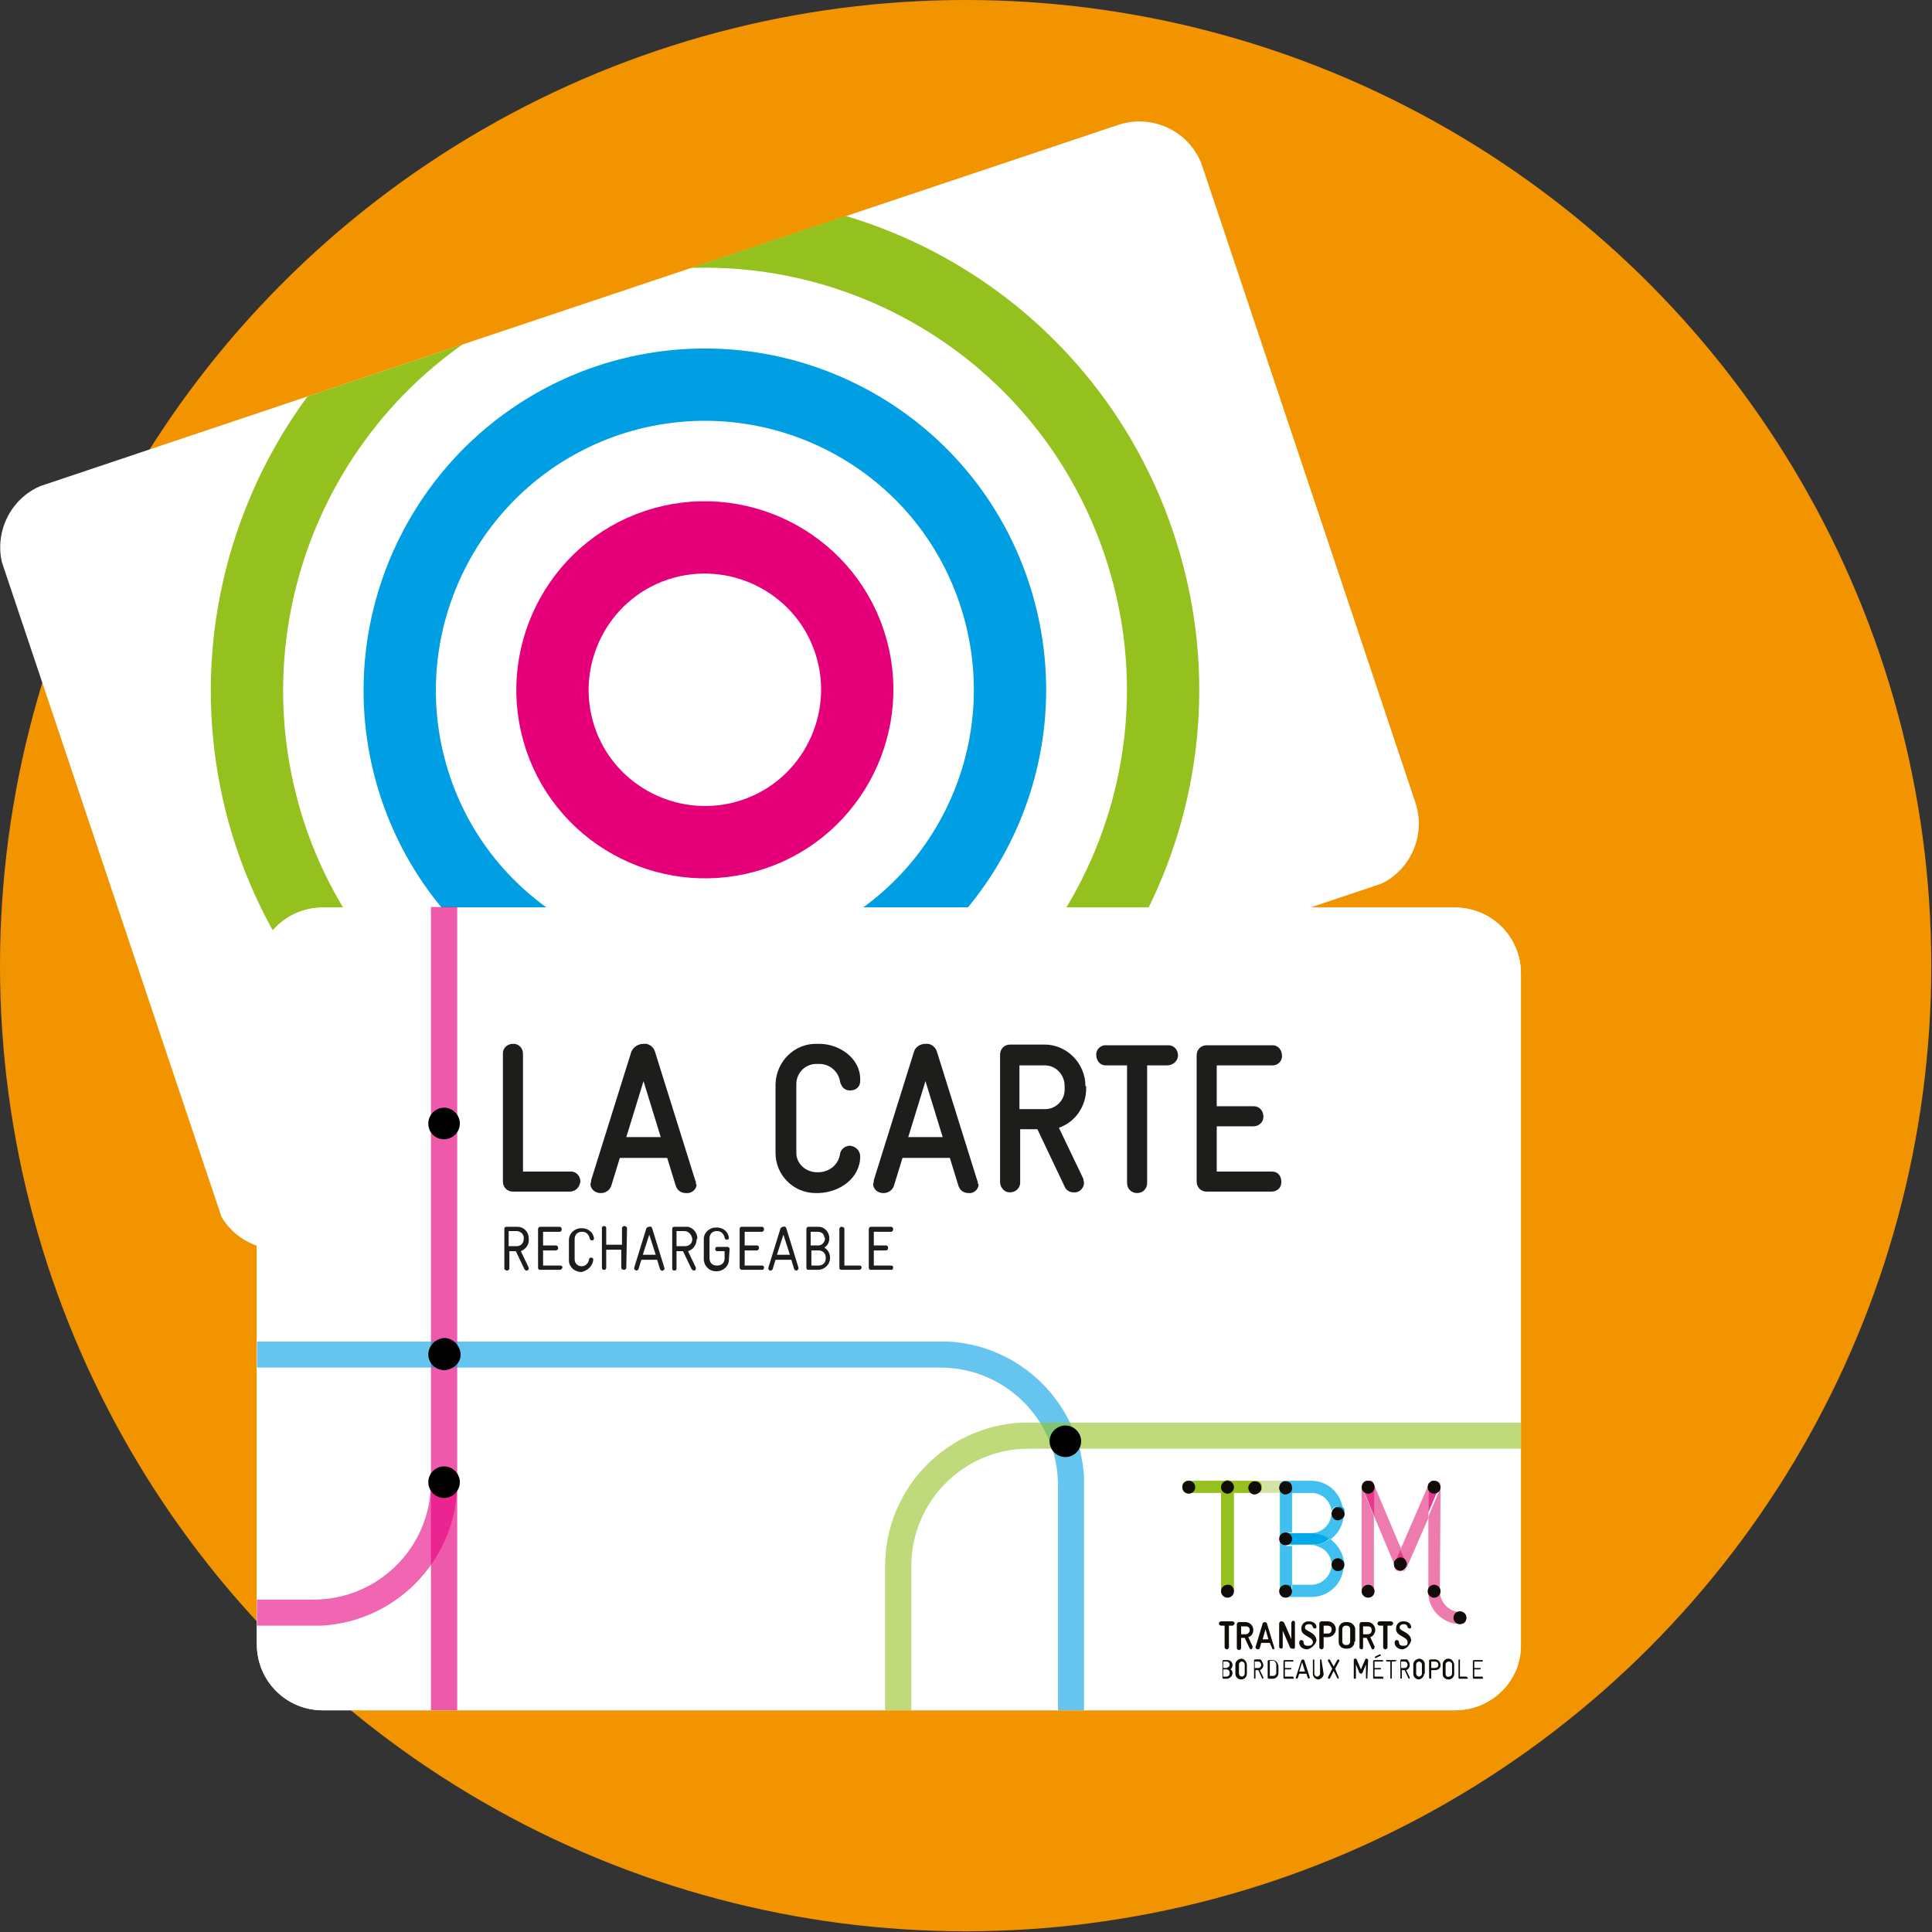
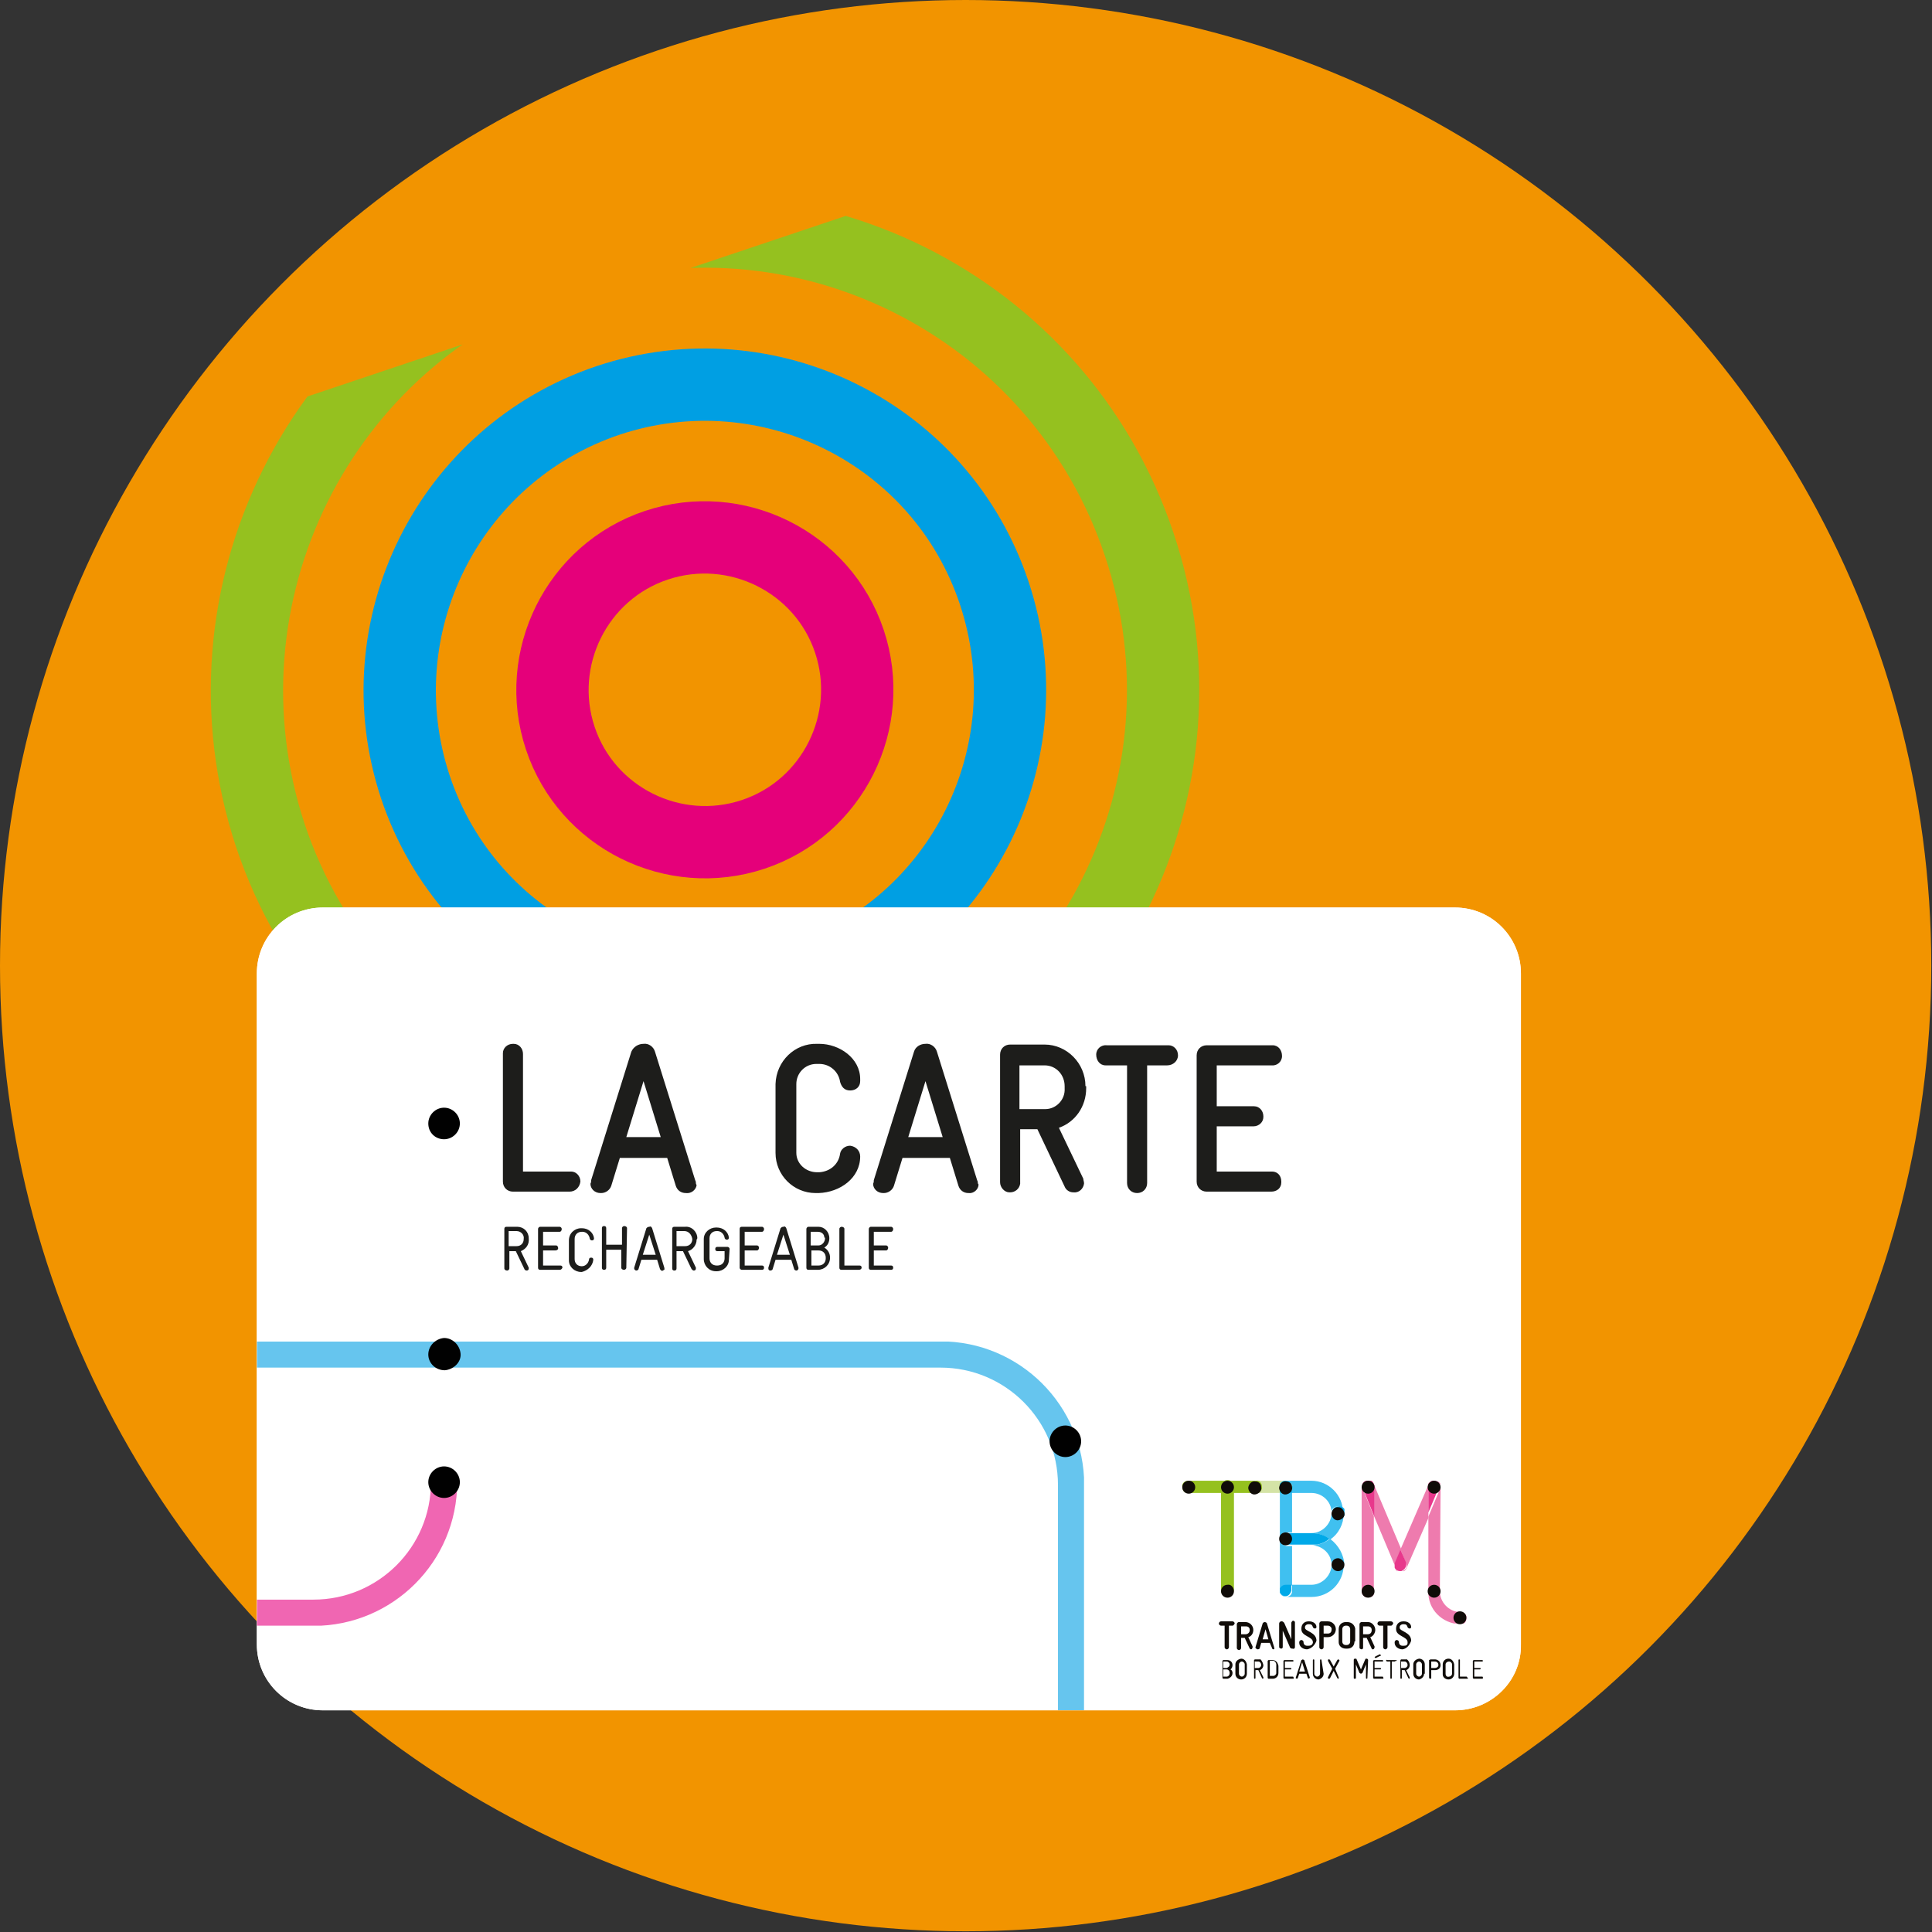
<svg xmlns="http://www.w3.org/2000/svg" xmlns:xlink="http://www.w3.org/1999/xlink" version="1.1" id="Calque_1" x="0px" y="0px" viewBox="0 0 269.3 269.3" style="enable-background:new 0 0 269.3 269.3;" xml:space="preserve">
  <rect x="0" y="0" width="269.3" height="269.3" fill="#333333" stroke="none" />
  <style type="text/css">
	.st0{fill:#F29400;}
	.st1{clip-path:url(#SVGID_2_);}
	.st2{clip-path:url(#SVGID_4_);}
	.st3{fill:#FFFFFF;}
	.st4{clip-path:url(#SVGID_6_);}
	.st5{fill:none;stroke:#E5007A;stroke-width:10.08;stroke-linecap:round;stroke-linejoin:round;}
	.st6{fill:none;stroke:#95C11F;stroke-width:10.08;stroke-miterlimit:10;}
	.st7{fill:none;stroke:#009FE3;stroke-width:10.08;stroke-miterlimit:10;}
	.st8{clip-path:url(#SVGID_8_);}
	.st9{clip-path:url(#SVGID_10_);}
	.st10{clip-path:url(#SVGID_12_);}
	.st11{opacity:0.65;}
	.st12{clip-path:url(#SVGID_14_);}
	.st13{clip-path:url(#SVGID_16_);}
	.st14{fill:none;stroke:#E6007E;stroke-width:3.66;}
	.st15{fill:#1D1D1B;}
	.st16{clip-path:url(#SVGID_18_);}
	.st17{fill:#D4E3A6;}
	.st18{clip-path:url(#SVGID_20_);}
	.st19{fill:#95C11F;}
	.st20{clip-path:url(#SVGID_22_);}
	.st21{fill:#40C0F0;}
	.st22{fill:#00B6D4;}
	.st23{clip-path:url(#SVGID_24_);}
	.st24{fill:#00A9E8;}
	.st25{clip-path:url(#SVGID_26_);}
	.st26{fill:#EE7BAE;}
	.st27{clip-path:url(#SVGID_28_);}
	.st28{fill:#E8388C;}
	.st29{clip-path:url(#SVGID_30_);}
	.st30{clip-path:url(#SVGID_32_);}
	.st31{clip-path:url(#SVGID_34_);}
	.st32{clip-path:url(#SVGID_36_);}
	.st33{fill:#00A3E5;}
	.st34{clip-path:url(#SVGID_38_);}
	.st35{fill:#00A7DF;}
	.st36{clip-path:url(#SVGID_40_);}
	.st37{fill:#100C08;}
	.st38{fill:#010101;}
	.st39{opacity:0.6;}
	.st40{clip-path:url(#SVGID_42_);}
	.st41{fill:none;stroke:#009FE3;stroke-width:3.66;}
	.st42{clip-path:url(#SVGID_44_);}
	.st43{clip-path:url(#SVGID_46_);}
	.st44{fill:none;stroke:#95C123;stroke-width:3.66;}
</style>
  <circle class="st0" cx="134.6" cy="134.6" r="134.6" />
  <g>
    <defs>
      <rect id="SVGID_1_" x="10.8" y="39.6" transform="matrix(0.948 -0.318 0.318 0.948 -25.223 36.337)" width="176.2" height="112" />
    </defs>
    <clipPath id="SVGID_2_">
      <use xlink:href="#SVGID_1_" style="overflow:visible;" />
    </clipPath>
    <g class="st1">
      <g>
        <defs>
-           <rect id="SVGID_3_" x="10.8" y="39.6" transform="matrix(0.948 -0.318 0.318 0.948 -25.223 36.337)" width="176.2" height="112" />
-         </defs>
+           </defs>
        <clipPath id="SVGID_4_">
          <use xlink:href="#SVGID_3_" style="overflow:visible;" />
        </clipPath>
        <g class="st2">
          <path class="st3" d="M191.5,123.6L41.8,173.7c-4.8,1.6-10.1-1-11.7-5.8L0.5,79.2c-1.6-4.8,1-10.1,5.8-11.7c0,0,0,0,0,0      l149.6-50.1c4.8-1.6,10.1,1,11.7,5.8c0,0,0,0,0,0l29.7,88.7C198.9,116.7,196.3,122,191.5,123.6      C191.5,123.6,191.5,123.6,191.5,123.6" />
        </g>
      </g>
      <g>
        <defs>
          <rect id="SVGID_5_" x="29.1" y="39.8" transform="matrix(0.948 -0.318 0.318 0.948 -25.331 36.123)" width="138.2" height="112" />
        </defs>
        <clipPath id="SVGID_6_">
          <use xlink:href="#SVGID_5_" style="overflow:visible;" />
        </clipPath>
        <g class="st4">
          <path class="st5" d="M91.5,76c11.1-3.7,23.2,2.3,26.9,13.4s-2.3,23.2-13.4,26.9s-23.2-2.3-26.9-13.4c0,0,0,0,0,0      C74.4,91.8,80.4,79.7,91.5,76z" />
          <path class="st6" d="M78,35.6c33.4-11.2,69.6,6.8,80.8,40.3c11.2,33.4-6.8,69.6-40.3,80.8c-33.4,11.2-69.6-6.8-80.8-40.2      C26.6,83,44.6,46.8,78,35.6C78,35.6,78,35.6,78,35.6z" />
          <path class="st7" d="M84.8,55.8c22.3-7.4,46.4,4.6,53.8,26.9s-4.6,46.4-26.9,53.8c-22.3,7.4-46.4-4.6-53.8-26.8      C50.5,87.4,62.5,63.3,84.8,55.8C84.8,55.8,84.8,55.8,84.8,55.8z" />
        </g>
      </g>
    </g>
  </g>
  <g>
    <defs>
      <rect id="SVGID_7_" x="35.8" y="126.4" width="176.2" height="112" />
    </defs>
    <clipPath id="SVGID_8_">
      <use xlink:href="#SVGID_7_" style="overflow:visible;" />
    </clipPath>
    <g class="st8">
      <g>
        <defs>
          <rect id="SVGID_9_" x="35.8" y="126.4" width="176.2" height="112" />
        </defs>
        <clipPath id="SVGID_10_">
          <use xlink:href="#SVGID_9_" style="overflow:visible;" />
        </clipPath>
        <g class="st9">
          <g>
            <defs>
              <rect id="SVGID_11_" x="35.8" y="126.4" width="176.2" height="112" />
            </defs>
            <clipPath id="SVGID_12_">
              <use xlink:href="#SVGID_11_" style="overflow:visible;" />
            </clipPath>
            <g class="st10">
              <path class="st3" d="M202.8,238.4H45c-5.1,0-9.2-4.1-9.2-9.2l0,0v-93.5c0-5.1,4.1-9.2,9.2-9.2l0,0h157.8        c5.1,0,9.2,4.1,9.2,9.2c0,0,0,0,0,0v93.5C212.1,234.3,207.9,238.4,202.8,238.4C202.8,238.4,202.8,238.4,202.8,238.4" />
              <path class="st3" d="M202.8,238.4H45c-5.1,0-9.2-4.1-9.2-9.2l0,0v-93.5c0-5.1,4.1-9.2,9.2-9.2l0,0h157.8        c5.1,0,9.2,4.1,9.2,9.2c0,0,0,0,0,0v93.5C212.1,234.3,207.9,238.4,202.8,238.4C202.8,238.4,202.8,238.4,202.8,238.4" />
              <g class="st11">
                <g>
                  <defs>
-                     <rect id="SVGID_13_" x="59.3" y="118.8" width="5.1" height="132.3" />
-                   </defs>
+                     </defs>
                  <clipPath id="SVGID_14_">
                    <use xlink:href="#SVGID_13_" style="overflow:visible;" />
                  </clipPath>
                  <g class="st12">
                    <g>
                      <defs>
                        <rect id="SVGID_15_" x="59.3" y="118.8" width="5.1" height="132.3" />
                      </defs>
                      <clipPath id="SVGID_16_">
                        <use xlink:href="#SVGID_15_" style="overflow:visible;" />
                      </clipPath>
                      <g class="st13">
                        <line class="st14" x1="61.9" y1="119.5" x2="61.9" y2="250.3" />
                      </g>
                    </g>
                  </g>
                </g>
              </g>
              <path class="st15" d="M178.6,164.7c0-0.8-0.5-1.4-1.3-1.4c0,0-0.1,0-0.1,0h-7.6V157h5.1c0.8,0,1.4-0.6,1.4-1.3        c0,0,0-0.1,0-0.1c0-0.7-0.5-1.4-1.3-1.4c0,0-0.1,0-0.1,0h-5.1v-5.7h7.6c0.8,0.1,1.5-0.5,1.5-1.3s-0.5-1.5-1.3-1.5        c-0.1,0-0.2,0-0.2,0h-9c-0.8,0-1.4,0.6-1.4,1.4v17.6c0,0.8,0.6,1.4,1.4,1.4h9c0.8,0,1.4-0.5,1.4-1.3        C178.6,164.8,178.6,164.8,178.6,164.7 M164.2,147.1c0-0.8-0.6-1.4-1.3-1.4c0,0-0.1,0-0.1,0h-8.5c-0.8-0.1-1.5,0.5-1.5,1.3        s0.5,1.5,1.3,1.5c0.1,0,0.2,0,0.2,0h2.8v16.4c0,0.8,0.6,1.4,1.4,1.4c0.8,0,1.4-0.6,1.4-1.4v-16.4h2.8        C163.5,148.5,164.2,147.9,164.2,147.1C164.2,147.1,164.2,147.1,164.2,147.1 M148.4,151.7c0.1,1.6-1.2,2.9-2.7,2.9        c0,0-0.1,0-0.1,0h-3.5v-6.1h3.5c1.6,0,2.8,1.3,2.8,2.9c0,0,0,0.1,0,0.1V151.7z M151.3,151.4c0-3.2-2.6-5.8-5.7-5.8        c0,0,0,0,0,0h-4.8c-0.8,0-1.4,0.6-1.4,1.4v17.8c0,0.7,0.6,1.4,1.3,1.4c0,0,0.1,0,0.1,0c0.7,0,1.3-0.5,1.4-1.2        c0-0.1,0-0.1,0-0.2v-7.4h2.4l3.8,8c0.2,0.5,0.7,0.8,1.2,0.8c0.8,0.1,1.4-0.5,1.5-1.2c0,0,0-0.1,0-0.1c0-0.2-0.1-0.4-0.1-0.6        l-3.4-7.1c2.3-0.8,3.8-3,3.8-5.5V151.4z M126.6,158.5l2.4-7.8l2.4,7.8H126.6z M136.3,164.9c0-0.1,0-0.2-0.1-0.4l-5.6-17.9        c-0.2-0.7-0.9-1.2-1.6-1.1c-0.7,0-1.4,0.4-1.6,1.1l-5.6,17.9c0,0.2,0,0.3-0.1,0.5c0,0.7,0.6,1.3,1.4,1.3c0,0,0.1,0,0.1,0        c0.6,0,1.2-0.4,1.4-1l1.2-3.9h6.6l1.2,3.9c0.2,0.6,0.7,1,1.4,1c0.7,0.1,1.4-0.5,1.4-1.2C136.3,165,136.3,164.9,136.3,164.9         M119.9,161.2c0-0.8-0.6-1.4-1.4-1.5c-0.7,0-1.3,0.5-1.4,1.1c-0.2,1.5-1.4,2.5-2.9,2.6h-0.3c-1.6,0-2.9-1.2-2.9-2.7        c0,0,0-0.1,0-0.1v-9.5c0-1.5,1.2-2.8,2.8-2.8c0,0,0.1,0,0.1,0h0.3c1.5,0,2.7,1.1,2.9,2.5c0.2,0.7,0.6,1.2,1.4,1.2        c0.8,0,1.4-0.5,1.4-1.3c0-0.1,0-0.2,0-0.2v-0.1c0-2.9-2.9-4.9-5.7-4.9h-0.3c-3.1-0.1-5.7,2.4-5.8,5.6c0,0,0,0.1,0,0.1v9.5        c0,3.1,2.5,5.6,5.6,5.6c0,0,0.1,0,0.1,0h0.3C117.1,166.2,119.9,164.2,119.9,161.2L119.9,161.2z M87.3,158.5l2.4-7.8l2.4,7.8        H87.3z M97,164.9c0-0.1,0-0.2-0.1-0.4l-5.6-17.9c-0.2-0.7-0.9-1.2-1.6-1.1c-0.7,0-1.4,0.4-1.7,1.1l-5.6,17.9        c0,0.2,0,0.3-0.1,0.5c0,0.7,0.6,1.3,1.4,1.3c0,0,0.1,0,0.1,0c0.6,0,1.2-0.4,1.4-1l1.2-3.9h6.6l1.2,3.9c0.2,0.6,0.7,1,1.4,1        c0.7,0.1,1.4-0.4,1.5-1.1C97,165,97,165,97,164.9 M80.9,164.7c0-0.8-0.6-1.4-1.3-1.4c0,0-0.1,0-0.1,0h-6.6v-16.4        c0-0.7-0.5-1.4-1.3-1.4c0,0-0.1,0-0.1,0c-0.8,0-1.4,0.6-1.4,1.3c0,0,0,0.1,0,0.1v17.8c0,0.8,0.6,1.4,1.4,1.4h7.9        C80.2,166.1,80.8,165.5,80.9,164.7C80.9,164.8,80.9,164.7,80.9,164.7" />
              <path class="st15" d="M124.5,176.7c0-0.2-0.1-0.3-0.3-0.3c0,0,0,0,0,0h-2.4v-2.1h1.7c0.2,0,0.3-0.2,0.3-0.4        c0-0.1-0.1-0.3-0.3-0.3h-1.7v-1.9h2.4c0.2,0,0.3-0.2,0.3-0.4c0-0.1-0.1-0.3-0.3-0.3h-2.8c-0.2,0-0.3,0.2-0.3,0.3v5.4        c0,0.2,0.1,0.3,0.3,0.3h2.8C124.4,177,124.5,176.9,124.5,176.7C124.5,176.7,124.5,176.7,124.5,176.7 M120.1,176.7        c0-0.2-0.1-0.3-0.3-0.3c0,0,0,0,0,0h-2.1v-5.1c0-0.2-0.2-0.3-0.4-0.3c-0.1,0-0.3,0.1-0.3,0.3v5.4c0,0.2,0.1,0.3,0.3,0.3h2.4        C119.9,177,120.1,176.9,120.1,176.7C120.1,176.7,120.1,176.7,120.1,176.7 M115.1,175.4c0,0.6-0.4,1-1,1h-1v-2.1h1        c0.6,0,1,0.4,1,1C115.1,175.2,115.1,175.3,115.1,175.4L115.1,175.4z M115,172.6c0,0.5-0.4,1-0.9,1c0,0,0,0-0.1,0h-1v-1.9h1        c0.5,0,0.9,0.3,0.9,0.8C115,172.5,115,172.5,115,172.6L115,172.6z M115.7,175.3c0-0.6-0.3-1.1-0.8-1.4        c0.5-0.3,0.7-0.8,0.7-1.3l0,0c0-0.9-0.7-1.6-1.5-1.6c0,0-0.1,0-0.1,0h-1.3c-0.2,0-0.3,0.2-0.3,0.3v5.4c0,0.2,0.1,0.3,0.3,0.3        h1.3c0.9,0,1.7-0.7,1.7-1.7L115.7,175.3z M108.3,174.9l0.9-2.8l0.9,2.8H108.3z M111.3,176.8c0,0,0-0.1,0-0.1l-1.7-5.5        c-0.1-0.2-0.2-0.3-0.4-0.2c-0.2,0-0.3,0.1-0.4,0.2l-1.7,5.5c0,0,0,0.1,0,0.1c0,0.2,0.1,0.3,0.3,0.3c0,0,0,0,0,0        c0.1,0,0.3-0.1,0.3-0.2l0.4-1.3h2.2l0.4,1.3c0,0.1,0.2,0.2,0.3,0.2C111.2,177.1,111.3,176.9,111.3,176.8        C111.3,176.8,111.3,176.8,111.3,176.8 M106.5,176.7c0-0.2-0.1-0.3-0.3-0.3c0,0,0,0,0,0h-2.4v-2.1h1.7c0.2,0,0.3-0.2,0.3-0.4        c0-0.1-0.1-0.3-0.3-0.3h-1.7v-1.9h2.4c0.2,0,0.3-0.2,0.3-0.4c0-0.1-0.1-0.3-0.3-0.3h-2.8c-0.2,0-0.3,0.1-0.3,0.3v5.4        c0,0.2,0.2,0.3,0.3,0.3h2.8C106.4,177,106.5,176.9,106.5,176.7C106.6,176.7,106.6,176.7,106.5,176.7 M101.7,174.1        c0-0.2-0.2-0.3-0.3-0.3H100c-0.2,0-0.3,0.1-0.3,0.3s0.1,0.3,0.3,0.3l0,0h1v1c0,0.6-0.4,1-1,1h-0.1c-0.6,0-1-0.4-1-1v-2.8        c0-0.6,0.4-1,1-1h0.1c0.5,0,0.9,0.4,1,0.9c0,0.2,0.2,0.3,0.3,0.3c0.2,0,0.3-0.1,0.3-0.3c0,0,0,0,0,0l0,0        c-0.1-0.8-0.8-1.4-1.7-1.4h-0.1c-0.9,0-1.7,0.7-1.7,1.6c0,0,0,0,0,0v2.8c0,0.9,0.7,1.7,1.7,1.7c0,0,0,0,0,0h0.1        c0.9,0,1.7-0.7,1.7-1.6c0,0,0,0,0,0L101.7,174.1z M96.5,172.7c0,0.6-0.4,1-1,1h-1.2v-2.1h1.1C96,171.6,96.4,172.1,96.5,172.7        L96.5,172.7z M97.2,172.6c0-0.9-0.8-1.7-1.7-1.6c0,0,0,0,0,0H94c-0.2,0-0.3,0.1-0.3,0.3v5.5c0,0.2,0.1,0.3,0.3,0.3        s0.3-0.1,0.3-0.3v-2.4h0.9l1.2,2.5c0.1,0.1,0.2,0.2,0.3,0.2c0.2,0,0.3-0.1,0.3-0.3c0,0,0,0,0,0c0,0,0-0.1,0-0.1l-1.1-2.3        c0.7-0.2,1.2-0.9,1.2-1.6L97.2,172.6z M89.6,174.9l0.9-2.8l0.9,2.8H89.6z M92.6,176.8c0,0,0-0.1,0-0.1l-1.7-5.5        c-0.1-0.2-0.2-0.3-0.4-0.2c-0.2,0-0.3,0.1-0.4,0.2l-1.7,5.5c0,0,0,0.1,0,0.1c0,0.2,0.2,0.3,0.3,0.3c0,0,0,0,0,0        c0.1,0,0.3-0.1,0.3-0.2l0.4-1.3h2.2l0.4,1.3c0.1,0.2,0.3,0.3,0.4,0.2C92.6,177,92.7,176.9,92.6,176.8 M87.4,171.2        c0-0.2-0.2-0.3-0.4-0.3c-0.1,0-0.3,0.1-0.3,0.3v2.3h-2.2v-2.3c0-0.2-0.1-0.3-0.3-0.3s-0.3,0.1-0.3,0.3v5.5        c0,0.2,0.1,0.3,0.3,0.3s0.3-0.1,0.3-0.3l0,0v-2.5h2.1v2.5c0,0.2,0.2,0.3,0.4,0.3c0.1,0,0.3-0.1,0.3-0.3L87.4,171.2z         M82.7,175.6c0-0.2-0.1-0.3-0.3-0.3c0,0,0,0,0,0c-0.2,0-0.3,0.1-0.3,0.3c-0.1,0.5-0.5,0.9-1,0.9h0c-0.6,0-1-0.4-1-1v-2.8        c0-0.6,0.4-1,1-1h0.1c0.5,0,0.9,0.4,1,0.9c0,0.2,0.2,0.3,0.3,0.3c0.2,0,0.3-0.1,0.3-0.3c0,0,0,0,0,0l0,0        c-0.1-0.8-0.8-1.4-1.7-1.4H81c-0.9,0-1.7,0.7-1.7,1.7l0,0v2.8c0,0.9,0.8,1.6,1.7,1.6h0.1C81.9,177.1,82.6,176.5,82.7,175.6        L82.7,175.6z M78.4,176.7c0-0.2-0.1-0.3-0.3-0.3c0,0,0,0,0,0h-2.4v-2.1h1.7c0.2,0,0.4-0.1,0.4-0.3s-0.1-0.4-0.3-0.4        c0,0-0.1,0-0.1,0h-1.7v-1.9H78c0.2,0,0.3-0.2,0.3-0.4c0-0.1-0.1-0.3-0.3-0.3h-2.7c-0.2,0-0.3,0.2-0.3,0.3v5.4        c0,0.2,0.1,0.3,0.3,0.3H78C78.2,177,78.3,176.9,78.4,176.7C78.3,176.7,78.3,176.7,78.4,176.7 M73,172.7c0,0.6-0.4,1-1,1h-1.1        v-2.1h1.1C72.6,171.6,73.1,172.1,73,172.7L73,172.7z M73.7,172.6c0-0.9-0.7-1.6-1.6-1.6h-1.5c-0.2,0-0.3,0.1-0.3,0.3v5.5        c0,0.2,0.2,0.3,0.4,0.3c0.1,0,0.3-0.1,0.3-0.3v-2.4h0.9l1.2,2.5c0,0.1,0.2,0.2,0.3,0.2c0.2,0,0.3-0.1,0.3-0.3c0,0,0,0,0,0        c0,0,0-0.1,0-0.1l-1.1-2.3C73.3,174.1,73.8,173.5,73.7,172.6L73.7,172.6z" />
            </g>
          </g>
          <g>
            <defs>
              <path id="SVGID_17_" d="M175,206.4c-0.5,0-0.8,0.4-0.9,0.8l0,0c0,0.5,0.4,0.8,0.9,0.9h3.4v-0.8l0,0c0-0.5,0.4-0.8,0.8-0.9        L175,206.4z" />
            </defs>
            <clipPath id="SVGID_18_">
              <use xlink:href="#SVGID_17_" style="overflow:visible;" />
            </clipPath>
            <g class="st16">
              <rect x="174.2" y="206.4" class="st17" width="5" height="1.7" />
            </g>
          </g>
          <g>
            <defs>
              <rect id="SVGID_19_" x="35.8" y="126.4" width="176.2" height="112" />
            </defs>
            <clipPath id="SVGID_20_">
              <use xlink:href="#SVGID_19_" style="overflow:visible;" />
            </clipPath>
            <g class="st18">
              <path class="st19" d="M174.9,208.1h-9.2c-0.5,0.1-0.9-0.3-0.9-0.8c-0.1-0.5,0.3-0.9,0.8-0.9c0.1,0,0.1,0,0.2,0h9.2        c0.5-0.1,0.9,0.3,0.9,0.8c0.1,0.5-0.3,0.9-0.8,0.9C175.1,208.1,175,208.1,174.9,208.1" />
              <path class="st19" d="M171.1,222.6c-0.5,0-0.9-0.4-0.9-0.9v-14.5c0-0.5,0.4-0.9,0.9-0.9c0.5,0,0.9,0.4,0.9,0.8v0v14.5        C171.9,222.2,171.5,222.6,171.1,222.6L171.1,222.6" />
            </g>
          </g>
          <g>
            <defs>
              <rect id="SVGID_21_" x="178.4" y="206.4" width="1.7" height="16.2" />
            </defs>
            <clipPath id="SVGID_22_">
              <use xlink:href="#SVGID_21_" style="overflow:visible;" />
            </clipPath>
            <g class="st20">
              <path class="st21" d="M178.4,214.6v7.2c0-0.5,0.4-0.8,0.9-0.8h0.9v-5.5h-0.9C178.7,215.3,178.4,215,178.4,214.6 M179.2,208.1        h-0.8v6.3c0-0.4,0.4-0.8,0.8-0.8h0.9v-5.5H179.2" />
              <path class="st22" d="M178.4,207.3v0.8h0.8C178.7,208.1,178.4,207.8,178.4,207.3" />
            </g>
          </g>
          <g>
            <defs>
              <rect id="SVGID_23_" x="178.4" y="217.3" width="9" height="5.3" />
            </defs>
            <clipPath id="SVGID_24_">
              <use xlink:href="#SVGID_23_" style="overflow:visible;" />
            </clipPath>
            <g class="st23">
              <path class="st21" d="M178.4,221.7L178.4,221.7L178.4,221.7c0,0.5,0.4,0.8,0.8,0.8c0,0,0,0,0,0l0,0        C178.7,222.6,178.4,222.2,178.4,221.7L178.4,221.7L178.4,221.7z M185.6,218.1L185.6,218.1c0,1.5-1.3,2.8-2.8,2.8h-2.7v0.9        c0,0.5-0.4,0.8-0.9,0.8h3.6c2.5,0,4.5-2,4.5-4.5c0,0,0,0,0,0l0,0c0,0.5-0.4,0.8-0.9,0.8C186,219,185.6,218.6,185.6,218.1" />
              <path class="st24" d="M180.1,220.9h-0.9c-0.5,0-0.8,0.4-0.9,0.8l0,0c0.1,0.5,0.5,0.8,0.9,0.8c0.4,0,0.7-0.4,0.8-0.8V220.9z" />
            </g>
          </g>
          <g>
            <defs>
              <rect id="SVGID_25_" x="189.8" y="206.4" width="1.7" height="16.2" />
            </defs>
            <clipPath id="SVGID_26_">
              <use xlink:href="#SVGID_25_" style="overflow:visible;" />
            </clipPath>
            <g class="st25">
              <path class="st26" d="M189.8,207.3v14.5c0,0.5,0.4,0.9,0.9,0.9s0.9-0.4,0.9-0.9v-10.2l-1.6-4        C189.9,207.5,189.8,207.4,189.8,207.3 M189.9,206.9c0,0,0,0.1,0,0.1C189.9,206.9,189.9,206.9,189.9,206.9 M189.9,206.9        L189.9,206.9 M191.4,206.9L191.4,206.9L191.4,206.9L191.4,206.9 M190.4,206.4L190.4,206.4 M190.4,206.4L190.4,206.4         M190.4,206.4L190.4,206.4 M190.4,206.4L190.4,206.4 M190.4,206.4L190.4,206.4 M190.4,206.4L190.4,206.4 M190.4,206.4        L190.4,206.4 M190.4,206.4L190.4,206.4 M190.4,206.4L190.4,206.4 M190.4,206.4L190.4,206.4 M190.7,206.4        c0.2,0,0.4,0.1,0.5,0.2C191,206.5,190.9,206.4,190.7,206.4" />
            </g>
          </g>
          <g>
            <defs>
              <rect id="SVGID_27_" x="189.8" y="206.4" width="6.2" height="12.6" />
            </defs>
            <clipPath id="SVGID_28_">
              <use xlink:href="#SVGID_27_" style="overflow:visible;" />
            </clipPath>
            <g class="st27">
              <path class="st26" d="M189.9,207c0,0.1,0,0.2,0,0.2l0,0l0,0C189.9,207.2,189.9,207.1,189.9,207 M191.5,206.9        c0,0.1,0.1,0.2,0.1,0.3v4.3l2.9,6.9c0-0.1-0.1-0.2-0.1-0.3l0,0c0-0.1,0-0.2,0.1-0.3l0.8-1.9L191.5,206.9 M189.9,207L189.9,207         M191.2,206.6c0.1,0.1,0.2,0.2,0.2,0.3C191.4,206.8,191.3,206.7,191.2,206.6 M190.4,206.5L190.4,206.5        c-0.3,0.1-0.4,0.2-0.5,0.4C190,206.7,190.2,206.6,190.4,206.5 M190.4,206.5L190.4,206.5 M190.4,206.5L190.4,206.5         M190.4,206.5L190.4,206.5 M190.4,206.5L190.4,206.5 M190.4,206.5L190.4,206.5 M190.4,206.5L190.4,206.5 M190.4,206.5        L190.4,206.5 M190.4,206.5L190.4,206.5 M190.4,206.5L190.4,206.5 M190.6,206.5L190.6,206.5h-0.2H190.6L190.6,206.5" />
              <path class="st28" d="M190.7,206.4L190.7,206.4h-0.2h-0.1c-0.2,0.1-0.4,0.2-0.5,0.5l0,0c0,0,0,0.1,0,0.1c0,0.1,0,0.2,0,0.2        l0,0c0,0.1,0,0.2,0.1,0.3l1.6,4v-4.3c0-0.1,0-0.2-0.1-0.3l0,0v-0.1c-0.1-0.1-0.1-0.2-0.2-0.3c-0.1-0.1-0.3-0.2-0.5-0.2        L190.7,206.4z" />
            </g>
          </g>
          <g>
            <defs>
              <rect id="SVGID_29_" x="194.4" y="206.4" width="6.4" height="12.6" />
            </defs>
            <clipPath id="SVGID_30_">
              <use xlink:href="#SVGID_29_" style="overflow:visible;" />
            </clipPath>
            <g class="st29">
              <path class="st26" d="M199.1,207l-3.9,9l0.8,1.9c0.2,0.4,0,0.9-0.5,1.1c-0.1,0-0.2,0.1-0.3,0.1c-0.3,0-0.7-0.2-0.8-0.5l0,0        c0.1,0.2,0.2,0.4,0.5,0.5c0.1,0,0.2,0.1,0.3,0.1c0.3,0,0.6-0.2,0.8-0.5l3.1-7.1v-4.1C199.1,207.2,199.1,207.1,199.1,207         M199.4,206.7c-0.1,0.1-0.1,0.1-0.2,0.2C199.3,206.8,199.3,206.7,199.4,206.7 M199.4,206.7L199.4,206.7 M200,206.5L200,206.5        c0.5,0,0.9,0.4,0.9,0.8c0,0,0,0,0,0l0,0c0-0.4-0.2-0.7-0.5-0.8C200.2,206.5,200.1,206.5,200,206.5" />
              <path class="st28" d="M195.2,216l-0.8,1.9c0,0.1-0.1,0.2-0.1,0.3l0,0c0,0.1,0,0.2,0.1,0.3l0,0c0.1,0.3,0.4,0.5,0.8,0.5        c0.1,0,0.2,0,0.3-0.1c0.4-0.2,0.6-0.7,0.5-1.1L195.2,216z" />
            </g>
          </g>
          <g>
            <defs>
              <rect id="SVGID_31_" x="199.1" y="206.4" width="5.3" height="19.9" />
            </defs>
            <clipPath id="SVGID_32_">
              <use xlink:href="#SVGID_31_" style="overflow:visible;" />
            </clipPath>
            <g class="st30">
              <path class="st26" d="M200.8,207.3c0,0.1,0,0.2-0.1,0.3l-1.6,3.8v10.4c-0.1,2.5,1.9,4.5,4.4,4.6c0,0,0,0,0,0        c0.5,0.1,0.9-0.3,0.9-0.8c0.1-0.5-0.3-0.9-0.8-0.9c-0.1,0-0.1,0-0.2,0c-1.5-0.1-2.7-1.4-2.7-2.9L200.8,207.3z M199.2,206.8        c0,0.1-0.1,0.1-0.1,0.1l0,0L199.2,206.8 M199.4,206.6L199.4,206.6 M199.8,206.4c-0.1,0-0.3,0.1-0.4,0.2        C199.5,206.5,199.6,206.5,199.8,206.4" />
              <path class="st28" d="M199.9,206.4h-0.2c-0.1,0-0.3,0.1-0.4,0.2l0,0c-0.1,0.1-0.1,0.1-0.2,0.2l-0.1,0.1l0,0        c0,0.1-0.1,0.2-0.1,0.3v4.1l1.6-3.8c0-0.1,0.1-0.2,0.1-0.3l0,0C200.8,206.8,200.4,206.4,199.9,206.4        C199.9,206.4,199.9,206.4,199.9,206.4" />
            </g>
          </g>
          <g>
            <defs>
              <rect id="SVGID_33_" x="178.4" y="213.7" width="9" height="5.3" />
            </defs>
            <clipPath id="SVGID_34_">
              <use xlink:href="#SVGID_33_" style="overflow:visible;" />
            </clipPath>
            <g class="st31">
              <path class="st21" d="M178.4,214.5C178.4,214.5,178.4,214.5,178.4,214.5L178.4,214.5L178.4,214.5L178.4,214.5L178.4,214.5        L178.4,214.5L178.4,214.5z M182.8,213.7L182.8,213.7" />
              <path class="st24" d="M178.4,214.5L178.4,214.5c0,0.4,0.4,0.8,0.8,0.8C178.7,215.3,178.4,214.9,178.4,214.5 M180.1,213.6h-0.9        c-0.5,0-0.8,0.4-0.8,0.8l0,0c0-0.5,0.4-0.8,0.9-0.8L180.1,213.6" />
              <path class="st21" d="M185.4,214.5c-0.8,0.6-1.7,0.9-2.6,0.9l0,0c1.5,0,2.8,1.2,2.8,2.7l0,0c0-0.5,0.4-0.8,0.9-0.8        c0.5,0,0.8,0.4,0.9,0.8l0,0l0,0C187.3,216.7,186.6,215.4,185.4,214.5" />
              <path class="st24" d="M186.5,217.3c-0.5,0-0.8,0.4-0.8,0.8c0,0.5,0.4,0.8,0.8,0.8c0,0,0,0,0,0c0.5,0,0.8-0.4,0.8-0.8        C187.3,217.7,186.9,217.3,186.5,217.3C186.5,217.3,186.5,217.3,186.5,217.3" />
            </g>
          </g>
          <g>
            <defs>
              <rect id="SVGID_35_" x="178.4" y="210" width="9" height="5.3" />
            </defs>
            <clipPath id="SVGID_36_">
              <use xlink:href="#SVGID_35_" style="overflow:visible;" />
            </clipPath>
            <g class="st32">
              <path class="st24" d="M179.1,215.4L179.1,215.4" />
              <path class="st21" d="M185.6,210.9L185.6,210.9c0,1.5-1.3,2.8-2.8,2.8c0,0,0,0,0,0c0.9,0,1.9,0.3,2.6,0.9        c1.2-0.8,1.9-2.2,1.9-3.6l0,0c0,0.5-0.4,0.8-0.9,0.8C186,211.7,185.6,211.3,185.6,210.9" />
              <path class="st24" d="M178.4,214.5L178.4,214.5L178.4,214.5L178.4,214.5z M182.8,213.7h-2.8v1.7h2.7c0.9,0,1.9-0.3,2.6-0.9        C184.7,214,183.8,213.7,182.8,213.7" />
              <path class="st33" d="M180.1,213.7h-0.9c-0.5,0-0.8,0.4-0.9,0.8l0,0c0,0.4,0.3,0.8,0.8,0.8h0.9V213.7z" />
            </g>
          </g>
          <g>
            <defs>
              <rect id="SVGID_37_" x="178.4" y="206.4" width="9" height="5.3" />
            </defs>
            <clipPath id="SVGID_38_">
              <use xlink:href="#SVGID_37_" style="overflow:visible;" />
            </clipPath>
            <g class="st34">
              <path class="st21" d="M182.8,206.4h-3.5c0.5,0,0.8,0.4,0.9,0.8l0,0c0,0.1,0,0.2-0.1,0.4v0.5h2.7c1.5,0,2.8,1.2,2.8,2.7l0,0        c0-0.5,0.4-0.8,0.8-0.8l0,0c0.5,0,0.8,0.4,0.8,0.8l0,0l0,0C187.2,208.4,185.2,206.4,182.8,206.4" />
              <path class="st22" d="M179.2,206.4L179.2,206.4c-0.5,0-0.8,0.4-0.8,0.9l0,0l0,0C178.4,206.8,178.8,206.4,179.2,206.4        L179.2,206.4 M179.3,206.4L179.3,206.4c0.4,0,0.8,0.4,0.8,0.8v0.4c0.1-0.1,0.1-0.2,0.1-0.4l0,0        C180.1,206.8,179.8,206.4,179.3,206.4" />
              <path class="st24" d="M180.1,207.6c-0.1,0.3-0.4,0.5-0.8,0.5h0.8V207.6z M179.2,206.4L179.2,206.4" />
              <path class="st35" d="M179.2,206.4L179.2,206.4c-0.5,0-0.9,0.4-0.9,0.8v0l0,0c0,0.4,0.4,0.8,0.8,0.8h0.1        c0.3,0,0.6-0.2,0.8-0.5v-0.4C180.1,206.7,179.7,206.4,179.2,206.4" />
              <path class="st24" d="M186.5,210L186.5,210c-0.5,0-0.8,0.4-0.8,0.8c0,0.5,0.4,0.8,0.9,0.8c0.5,0.1,0.9-0.3,0.9-0.7        c0.1-0.5-0.3-0.9-0.7-0.9C186.6,210,186.6,210,186.5,210" />
            </g>
          </g>
          <g>
            <defs>
              <rect id="SVGID_39_" x="35.8" y="126.4" width="176.2" height="112" />
            </defs>
            <clipPath id="SVGID_40_">
              <use xlink:href="#SVGID_39_" style="overflow:visible;" />
            </clipPath>
            <g class="st36">
              <path class="st37" d="M200.8,207.3c0,0.5-0.4,0.9-0.9,0.9s-0.9-0.4-0.9-0.9c0-0.5,0.4-0.9,0.9-0.9c0,0,0,0,0,0        C200.4,206.4,200.8,206.8,200.8,207.3" />
              <path class="st37" d="M200.8,221.8c0,0.5-0.4,0.9-0.9,0.9c-0.5,0-0.9-0.4-0.9-0.9c0-0.5,0.4-0.9,0.9-0.9        S200.8,221.3,200.8,221.8L200.8,221.8" />
              <path class="st37" d="M204.4,225.5c0,0.5-0.4,0.9-0.9,0.9c-0.5,0-0.9-0.4-0.9-0.9c0-0.5,0.4-0.9,0.9-0.9        C204,224.6,204.4,225,204.4,225.5C204.4,225.5,204.4,225.5,204.4,225.5" />
              <path class="st37" d="M191.6,207.3c0,0.5-0.4,0.9-0.9,0.9s-0.9-0.4-0.9-0.9c0-0.5,0.4-0.9,0.9-0.9c0,0,0,0,0,0        C191.2,206.4,191.6,206.8,191.6,207.3" />
-               <path class="st37" d="M196.1,218.1c-0.1,0.5-0.5,0.9-1,0.8c-0.4,0-0.8-0.4-0.8-0.8c-0.1-0.5,0.3-0.9,0.8-1        c0.5-0.1,0.9,0.3,1,0.8C196.1,218,196.1,218.1,196.1,218.1" />
              <path class="st37" d="M191.6,221.8c0,0.5-0.4,0.9-0.9,0.9c-0.5,0-0.9-0.4-0.9-0.9c0-0.5,0.4-0.9,0.9-0.9        S191.6,221.3,191.6,221.8L191.6,221.8" />
              <path class="st37" d="M187.4,210.9c0.1,0.5-0.3,0.9-0.8,1c-0.5,0.1-0.9-0.3-1-0.8c0-0.1,0-0.1,0-0.2c0.1-0.5,0.5-0.9,1-0.8        C187,210.1,187.3,210.5,187.4,210.9" />
              <path class="st37" d="M187.4,218.1c0,0.5-0.4,0.9-0.9,0.9c-0.5,0-0.9-0.4-0.9-0.9c0-0.5,0.4-0.9,0.9-0.9        C186.9,217.2,187.4,217.6,187.4,218.1C187.4,218.1,187.4,218.1,187.4,218.1" />
              <path class="st37" d="M180.1,207.3c0.1,0.5-0.3,0.9-0.8,1c-0.5,0.1-0.9-0.3-1-0.8c0-0.1,0-0.1,0-0.2c0.1-0.5,0.5-0.9,1-0.8        C179.7,206.5,180.1,206.8,180.1,207.3" />
              <path class="st37" d="M180.1,214.5c0,0.5-0.4,0.9-0.9,0.9c-0.5,0-0.9-0.4-0.9-0.9c0-0.5,0.4-0.9,0.9-0.9        C179.7,213.6,180.1,214,180.1,214.5C180.1,214.5,180.1,214.5,180.1,214.5" />
-               <path class="st37" d="M180.1,221.8c0,0.5-0.4,0.9-0.9,0.9c-0.5,0-0.9-0.4-0.9-0.9c0-0.5,0.4-0.9,0.9-0.9        S180.1,221.3,180.1,221.8L180.1,221.8" />
              <path class="st37" d="M166.6,207.3c0,0.5-0.4,0.9-0.9,0.9c-0.5,0-0.9-0.4-0.9-0.9c0-0.5,0.4-0.9,0.9-0.9c0,0,0,0,0,0        C166.2,206.4,166.6,206.8,166.6,207.3" />
              <path class="st37" d="M172,207.3c0,0.5-0.4,0.9-0.9,0.9c-0.5,0-0.9-0.4-0.9-0.9c0-0.5,0.4-0.9,0.9-0.9c0,0,0,0,0,0        C171.6,206.4,172,206.8,172,207.3" />
              <path class="st37" d="M175.8,207.3c0.1,0.5-0.3,0.9-0.8,1c-0.5,0.1-0.9-0.3-1-0.8c0-0.1,0-0.1,0-0.2c0.1-0.5,0.5-0.9,1-0.8        C175.4,206.5,175.8,206.8,175.8,207.3" />
              <path class="st37" d="M172,221.8c0,0.5-0.4,0.9-0.9,0.9s-0.9-0.4-0.9-0.9c0-0.5,0.4-0.9,0.9-0.9c0,0,0,0,0,0        C171.6,220.8,172,221.3,172,221.8C172,221.8,172,221.8,172,221.8" />
              <path class="st37" d="M171.8,226.6h-0.5v3c0,0.1-0.1,0.3-0.3,0.3c-0.1,0-0.3-0.1-0.3-0.3v-3h-0.5c-0.1,0-0.3-0.1-0.3-0.3        c0-0.1,0.1-0.3,0.3-0.3h1.6c0.1,0,0.3,0.1,0.3,0.3C172,226.5,171.9,226.6,171.8,226.6L171.8,226.6" />
              <path class="st37" d="M174.7,227.2c0,0.5-0.3,0.9-0.7,1l0.6,1.3v0.1c0,0.1-0.1,0.3-0.2,0.3c0,0,0,0,0,0        c-0.1,0-0.2-0.1-0.2-0.1l-0.7-1.5H173v1.4c0,0.1-0.1,0.3-0.3,0.3c-0.1,0-0.3-0.1-0.3-0.3l0,0v-3.3c0-0.1,0.1-0.3,0.3-0.3h0.9        C174.2,226.1,174.7,226.6,174.7,227.2L174.7,227.2z M174.2,227.2c0-0.3-0.2-0.5-0.5-0.5c0,0,0,0,0,0H173v1.1h0.6        C173.9,227.8,174.2,227.6,174.2,227.2C174.2,227.3,174.2,227.3,174.2,227.2L174.2,227.2z" />
              <path class="st37" d="M177.5,229.9c-0.1,0-0.2-0.1-0.2-0.2L177,229h-1.2l-0.2,0.7c0,0.1-0.1,0.2-0.3,0.2        c-0.1,0-0.2-0.1-0.3-0.2c0,0,0,0,0,0v-0.1l1-3.3c0-0.1,0.2-0.2,0.3-0.2c0.1,0,0.3,0.1,0.3,0.2l1,3.3v0.1        C177.7,229.8,177.6,229.9,177.5,229.9c-0.1,0-0.1,0-0.1,0 M176.8,228.5l-0.4-1.4l-0.4,1.4H176.8z" />
              <path class="st37" d="M180.5,229.6c0,0.1-0.1,0.3-0.3,0.2h-0.1c-0.1,0-0.3-0.1-0.3-0.2l-1-2.3v2.3c0,0.1-0.1,0.2-0.2,0.2        c0,0,0,0,0,0c-0.1,0-0.3-0.1-0.3-0.2c0,0,0,0,0,0v-3.3c0-0.1,0.1-0.3,0.3-0.3c0,0,0,0,0,0h0.1c0.1,0,0.2,0.1,0.3,0.2l1,2.3        v-2.3c0-0.1,0.1-0.2,0.2-0.3c0,0,0,0,0,0c0.1,0,0.3,0.1,0.3,0.2c0,0,0,0,0,0V229.6z" />
              <path class="st37" d="M182.2,229.9L182.2,229.9c-0.6,0-1.1-0.4-1.1-0.9c0,0,0-0.1,0-0.1c0-0.1,0.1-0.3,0.3-0.3        c0.1,0,0.3,0.1,0.3,0.3c0,0.3,0.2,0.5,0.5,0.5c0,0,0.1,0,0.1,0h0.1c0.3,0,0.5-0.1,0.6-0.4c0,0,0,0,0-0.1        c0-0.8-1.6-0.8-1.6-1.8V227c0-0.6,0.4-1,1-1h0.1c0.5,0,1,0.3,1,0.8l0,0c0,0.1-0.1,0.2-0.2,0.2c0,0,0,0,0,0        c-0.1,0-0.3-0.1-0.3-0.2c-0.1-0.3-0.2-0.4-0.5-0.4h-0.1c-0.3,0-0.5,0.2-0.5,0.4v0.1c0,0.5,1.6,0.6,1.6,1.8        C183.3,229.3,182.8,229.8,182.2,229.9C182.2,229.8,182.2,229.8,182.2,229.9" />
              <path class="st37" d="M185.1,228.2h-0.6v1.4c0,0.1-0.1,0.3-0.3,0.3c-0.1,0-0.3-0.1-0.3-0.3v-3.3c0-0.1,0.1-0.3,0.3-0.3h0.9        c0.6,0,1.1,0.5,1.1,1.1C186.2,227.7,185.7,228.2,185.1,228.2 M185.1,226.6h-0.6v1.1h0.6c0.3,0,0.5-0.2,0.5-0.5        C185.7,226.9,185.4,226.6,185.1,226.6" />
              <path class="st37" d="M188.8,228.8c0,0.6-0.4,1-1,1c0,0,0,0-0.1,0h-0.1c-0.6,0-1-0.4-1-0.9c0,0,0,0,0-0.1v-1.7        c0-0.6,0.4-1,1-1c0,0,0,0,0.1,0h0.1c0.6,0,1,0.4,1.1,0.9c0,0,0,0,0,0.1V228.8z M188.2,227.1c0-0.3-0.2-0.5-0.5-0.5        c0,0,0,0,0,0h-0.1c-0.3,0-0.5,0.2-0.5,0.5c0,0,0,0,0,0v1.7c0,0.3,0.2,0.5,0.5,0.5c0,0,0,0,0,0h0.1c0.3,0,0.5-0.2,0.5-0.5        c0,0,0,0,0,0V227.1z" />
              <path class="st37" d="M191.7,227.2c0,0.4-0.3,0.9-0.7,1l0.6,1.3v0.1c0,0.1-0.1,0.3-0.2,0.3c0,0,0,0,0,0c-0.1,0-0.2,0-0.2-0.1        l-0.7-1.5H190v1.4c0,0.1-0.1,0.2-0.2,0.2c0,0,0,0,0,0c-0.1,0-0.3-0.1-0.3-0.2c0,0,0,0,0,0v-3.3c0-0.1,0.1-0.3,0.3-0.3h0.9        C191.2,226.1,191.7,226.6,191.7,227.2L191.7,227.2z M191.2,227.2c0-0.3-0.2-0.5-0.5-0.5c0,0,0,0,0,0H190v1.1h0.6        C191,227.8,191.2,227.6,191.2,227.2C191.2,227.3,191.2,227.3,191.2,227.2L191.2,227.2z" />
              <path class="st37" d="M193.9,226.6h-0.5v3c0,0.1-0.1,0.3-0.3,0.3c-0.1,0-0.3-0.1-0.3-0.3v-3h-0.5c-0.1,0-0.3-0.1-0.3-0.3        c0-0.1,0.1-0.3,0.3-0.3h1.6c0.1,0,0.3,0.1,0.3,0.3C194.1,226.5,194,226.6,193.9,226.6" />
              <path class="st37" d="M195.5,229.9L195.5,229.9c-0.6,0-1.1-0.4-1.1-0.9c0,0,0-0.1,0-0.1c0-0.1,0.1-0.3,0.3-0.3        c0.1,0,0.3,0.1,0.3,0.3c0,0.3,0.2,0.5,0.5,0.5c0,0,0.1,0,0.1,0h0.1c0.3,0,0.5-0.1,0.5-0.4c0,0,0-0.1,0-0.1        c0-0.8-1.6-0.8-1.6-1.8V227c0-0.6,0.4-1,1-1h0.1c0.5,0,1,0.3,1,0.8l0,0c0,0.1-0.1,0.2-0.2,0.2c0,0,0,0,0,0        c-0.1,0-0.3-0.1-0.3-0.2c-0.1-0.3-0.2-0.4-0.5-0.4h-0.1c-0.3,0-0.5,0.2-0.5,0.4v0.1c0,0.5,1.6,0.6,1.6,1.8        C196.5,229.3,196.1,229.8,195.5,229.9C195.5,229.8,195.5,229.8,195.5,229.9" />
              <path class="st37" d="M171.8,233.2c0,0.4-0.3,0.7-0.7,0.8c0,0,0,0,0,0h-0.6l-0.1-0.1v-2.4l0.1-0.1h0.6c0.4,0,0.7,0.3,0.7,0.7        c0,0,0,0,0,0l0,0c0,0.2-0.1,0.5-0.3,0.6C171.6,232.7,171.8,232.9,171.8,233.2L171.8,233.2z M171.4,232c0-0.2-0.2-0.4-0.4-0.4        c0,0,0,0,0,0h-0.5v0.9h0.5C171.2,232.4,171.4,232.3,171.4,232C171.4,232,171.4,232,171.4,232L171.4,232z M171.4,233.2        c0-0.3-0.2-0.5-0.4-0.5h-0.5v1h0.5C171.2,233.7,171.4,233.5,171.4,233.2L171.4,233.2z" />
              <path class="st37" d="M173.8,233.3c0,0.4-0.3,0.8-0.8,0.8l0,0c-0.4,0-0.8-0.3-0.8-0.8V232c0-0.4,0.3-0.7,0.8-0.8l0,0        c0.4,0,0.7,0.3,0.8,0.8V233.3z M173.5,232c0-0.2-0.2-0.4-0.4-0.4l0,0c-0.2,0-0.4,0.2-0.4,0.4v1.3c0,0.2,0.2,0.4,0.4,0.4l0,0        c0.2,0,0.4-0.2,0.4-0.4V232z" />
              <path class="st37" d="M176.1,232.1c0,0.3-0.2,0.6-0.5,0.7l0.5,1v0.1c0,0.1-0.1,0.1-0.1,0.1c0,0,0,0,0,0l-0.1-0.1l-0.5-1.1        h-0.4v1.1c0,0.1-0.1,0.1-0.1,0.1c0,0,0,0,0,0c-0.1,0-0.1-0.1-0.1-0.1c0,0,0,0,0,0v-2.5l0.1-0.1h0.7        C175.7,231.2,176,231.6,176.1,232.1C176,232,176,232,176.1,232.1L176.1,232.1z M175.8,232.1c0-0.3-0.2-0.5-0.4-0.5h-0.5v0.9        h0.5C175.6,232.5,175.8,232.3,175.8,232.1C175.8,232.1,175.8,232.1,175.8,232.1L175.8,232.1z" />
              <path class="st37" d="M178.2,233.2c0,0.4-0.3,0.8-0.8,0.8h-0.6l-0.1-0.1v-2.4l0.1-0.1h0.6c0.4,0,0.7,0.3,0.8,0.8V233.2z         M177.9,232c0-0.2-0.2-0.5-0.4-0.5c0,0,0,0,0,0h-0.5v2.1h0.5c0.2,0,0.4-0.2,0.4-0.4V232z" />
              <path class="st37" d="M180.2,234H179l-0.1-0.1v-2.4l0.1-0.1h1.2c0.1,0,0.1,0.1,0.1,0.1c0,0,0,0,0,0c0,0.1-0.1,0.1-0.1,0.1        c0,0,0,0,0,0h-1.1v0.9h0.8c0.1,0,0.1,0.1,0.1,0.1c0,0,0,0,0,0c0,0.1-0.1,0.1-0.1,0.1h-0.8v1h1.1c0.1,0,0.1,0.1,0.1,0.1        c0,0,0,0,0,0C180.4,234,180.3,234,180.2,234C180.3,234,180.2,234,180.2,234" />
              <path class="st37" d="M182.4,234l-0.1-0.1l-0.2-0.6h-1l-0.2,0.6l-0.1,0.1c-0.1,0-0.2-0.1-0.2-0.1c0,0,0,0,0,0l0,0l0.8-2.5        l0.2-0.1l0.2,0.1l0.8,2.5l0,0C182.5,233.9,182.4,234,182.4,234C182.3,234,182.3,234,182.4,234 M181.9,233l-0.4-1.3l-0.4,1.3        H181.9z" />
              <path class="st37" d="M184.5,233.3c0,0.4-0.3,0.7-0.7,0.8c0,0,0,0,0,0l0,0c-0.4,0-0.8-0.3-0.8-0.8v-1.9c0-0.1,0.1-0.1,0.1-0.1        c0.1,0,0.1,0.1,0.1,0.1c0,0,0,0,0,0v1.9c0,0.2,0.2,0.4,0.4,0.4l0,0c0.2,0,0.4-0.2,0.4-0.4v-1.9c0-0.1,0.1-0.1,0.1-0.1        c0.1,0,0.1,0.1,0.1,0.1c0,0,0,0,0,0L184.5,233.3z" />
              <path class="st37" d="M186.6,233.8c0,0.1,0,0.2,0,0.2c0,0-0.1,0-0.1,0l-0.1-0.1l-0.5-1l-0.5,1l-0.1,0.1c-0.1,0-0.2,0-0.2-0.1        c0,0,0-0.1,0-0.1l0.6-1.2l-0.6-1.1c0-0.1,0-0.2,0.1-0.2c0,0,0.1,0,0.1,0l0.1,0.1l0.5,0.9l0.5-0.9l0.1-0.1        c0.1,0,0.2,0.1,0.2,0.1c0,0,0,0.1,0,0.1l-0.6,1.1L186.6,233.8z" />
              <path class="st37" d="M190.6,233.9c0,0.1-0.1,0.1-0.1,0.1c0,0,0,0,0,0c-0.1,0-0.1-0.1-0.1-0.1c0,0,0,0,0,0v-1.9l-0.5,1.2        l-0.2,0.1l-0.2-0.1l-0.5-1.2v1.9c0,0.1-0.1,0.1-0.2,0.1c-0.1,0-0.1-0.1-0.1-0.1v-2.5c0-0.1,0-0.2,0.2-0.2l0,0        c0.1,0,0.2,0,0.2,0.1l0.6,1.4l0.6-1.4c0-0.1,0.1-0.1,0.2-0.1l0,0c0.1,0,0.2,0.1,0.2,0.2L190.6,233.9z" />
              <path class="st37" d="M192.7,234h-1.2l-0.1-0.1v-2.4l0.1-0.1h1.2c0.1,0,0.1,0.1,0.1,0.1c0,0.1-0.1,0.1-0.1,0.1c0,0,0,0,0,0        h-1.1v0.9h0.8c0.1,0,0.1,0.1,0.1,0.1c0,0,0,0,0,0c0,0.1-0.1,0.1-0.1,0.1h-0.8v1h1.1c0.1,0,0.1,0.1,0.1,0.1        C192.9,234,192.8,234,192.7,234C192.7,234,192.7,234,192.7,234 M192.4,230.8l-0.6,0.3h-0.1l-0.1-0.1l0.1-0.1l0.6-0.3h0.1        l0.1,0.2L192.4,230.8" />
              <path class="st37" d="M194.4,231.6h-0.4v2.3c0,0.1-0.1,0.1-0.1,0.1c0,0,0,0,0,0c-0.1,0-0.1-0.1-0.1-0.1v-2.3h-0.4        c-0.1,0-0.2-0.1-0.2-0.1c0,0,0,0,0,0c0-0.1,0.1-0.2,0.2-0.1h1.2c0.1,0,0.1,0.1,0.1,0.1C194.5,231.5,194.4,231.6,194.4,231.6        C194.4,231.6,194.4,231.6,194.4,231.6" />
              <path class="st37" d="M196.5,232.1c0,0.3-0.2,0.6-0.5,0.7l0.5,1v0.1c0,0.1-0.1,0.1-0.1,0.1c0,0,0,0,0,0l-0.1-0.1l-0.5-1.1        h-0.4v1.1c0,0.1-0.1,0.1-0.1,0.1c0,0,0,0,0,0c-0.1,0-0.1-0.1-0.1-0.1c0,0,0,0,0,0v-2.5l0.1-0.1h0.7        C196.1,231.2,196.5,231.6,196.5,232.1C196.5,232,196.5,232,196.5,232.1L196.5,232.1z M196.2,232.1c0-0.3-0.2-0.5-0.4-0.5h-0.5        v0.9h0.5C196,232.5,196.2,232.3,196.2,232.1C196.2,232.1,196.2,232.1,196.2,232.1L196.2,232.1z" />
              <path class="st37" d="M198.5,233.3c0,0.4-0.3,0.7-0.7,0.8c0,0,0,0,0,0l0,0c-0.4,0-0.8-0.3-0.8-0.8V232c0-0.4,0.3-0.7,0.8-0.8        l0,0c0.4,0,0.8,0.3,0.8,0.8V233.3z M198.2,232c0-0.2-0.2-0.4-0.4-0.4l0,0c-0.2,0-0.4,0.2-0.4,0.4v1.3c0,0.2,0.2,0.4,0.4,0.4        l0,0c0.2,0,0.4-0.2,0.4-0.4V232z" />
              <path class="st37" d="M200,232.8h-0.5v1.1c0,0.1-0.1,0.1-0.1,0.1c-0.1,0-0.2-0.1-0.2-0.1c0,0,0,0,0,0v-2.5l0.2-0.1h0.6        c0.4,0,0.8,0.3,0.8,0.8S200.4,232.8,200,232.8 M200,231.6h-0.5v0.9h0.5c0.3,0,0.5-0.2,0.5-0.4        C200.5,231.8,200.3,231.6,200,231.6" />
              <path class="st37" d="M202.7,233.3c0,0.4-0.3,0.8-0.8,0.8l0,0c-0.4,0-0.8-0.3-0.8-0.7c0,0,0,0,0,0V232c0-0.4,0.3-0.8,0.8-0.8        l0,0c0.4,0,0.7,0.3,0.8,0.8V233.3z M202.4,232c0-0.2-0.2-0.4-0.4-0.4l0,0c-0.3,0-0.5,0.2-0.5,0.4v1.3c0,0.3,0.2,0.5,0.5,0.4        l0,0c0.2,0,0.4-0.2,0.4-0.4V232z" />
              <path class="st37" d="M204.5,234h-1.1l-0.1-0.1v-2.5c0-0.1,0.1-0.1,0.1-0.1c0,0,0,0,0,0c0.1,0,0.1,0.1,0.1,0.1v2.3h0.9        c0.1,0,0.1,0.1,0.1,0.1C204.7,233.9,204.6,234,204.5,234C204.6,234,204.5,234,204.5,234" />
              <path class="st37" d="M206.6,234h-1.2l-0.1-0.1v-2.4l0.1-0.1h1.2c0.1,0,0.1,0.1,0.1,0.1c0,0,0,0,0,0c0,0.1-0.1,0.1-0.1,0.1        c0,0,0,0,0,0h-1.1v0.9h0.8c0.1,0,0.1,0.1,0.1,0.1s-0.1,0.1-0.1,0.1h-0.8v1h1.1c0.1,0,0.1,0.1,0.1,0.1c0,0,0,0,0,0        C206.7,234,206.7,234,206.6,234C206.6,234,206.6,234,206.6,234" />
              <path class="st38" d="M59.7,156.6c0-1.2,1-2.2,2.2-2.2s2.2,1,2.2,2.2s-1,2.2-2.2,2.2S59.7,157.9,59.7,156.6L59.7,156.6" />
              <g class="st39">
                <g>
                  <defs>
                    <rect id="SVGID_41_" x="-22.5" y="187" width="173.6" height="59.6" />
                  </defs>
                  <clipPath id="SVGID_42_">
                    <use xlink:href="#SVGID_41_" style="overflow:visible;" />
                  </clipPath>
                  <g class="st40">
                    <path class="st41" d="M-22.5,188.8h153.6c10,0,18.2,8.1,18.2,18.2v39.6" />
                  </g>
                </g>
              </g>
              <path class="st38" d="M59.7,188.8c0-1.2,1-2.2,2.2-2.3c1.2,0,2.2,1,2.3,2.2s-1,2.2-2.2,2.3c0,0,0,0,0,0        C60.7,191,59.7,190,59.7,188.8L59.7,188.8" />
              <g class="st39">
                <g>
                  <defs>
                    <rect id="SVGID_43_" x="11.1" y="206.6" width="52.6" height="20" />
                  </defs>
                  <clipPath id="SVGID_44_">
                    <use xlink:href="#SVGID_43_" style="overflow:visible;" />
                  </clipPath>
                  <g class="st42">
                    <path class="st14" d="M11.1,224.8h32.6c10,0,18.2-8.1,18.2-18.2" />
                  </g>
                </g>
              </g>
              <path class="st38" d="M59.7,206.6c0-1.2,1-2.2,2.2-2.2s2.2,1,2.2,2.2s-1,2.2-2.2,2.2C60.7,208.8,59.7,207.8,59.7,206.6        C59.7,206.6,59.7,206.6,59.7,206.6" />
              <g class="st39">
                <g>
                  <defs>
                    <rect id="SVGID_45_" x="123.3" y="198.3" width="97.6" height="49.2" />
                  </defs>
                  <clipPath id="SVGID_46_">
                    <use xlink:href="#SVGID_45_" style="overflow:visible;" />
                  </clipPath>
                  <g class="st43">
-                     <path class="st44" d="M125.2,247.5v-29.2c0-10,8.1-18.2,18.2-18.2h77.6" />
-                   </g>
+                     </g>
                </g>
              </g>
              <path class="st38" d="M146.3,200.9c0-1.2,1-2.2,2.2-2.2c1.2,0,2.2,1,2.2,2.2s-1,2.2-2.2,2.2c0,0,0,0,0,0        C147.3,203.1,146.3,202.1,146.3,200.9C146.3,200.9,146.3,200.9,146.3,200.9" />
            </g>
          </g>
        </g>
      </g>
    </g>
  </g>
</svg>